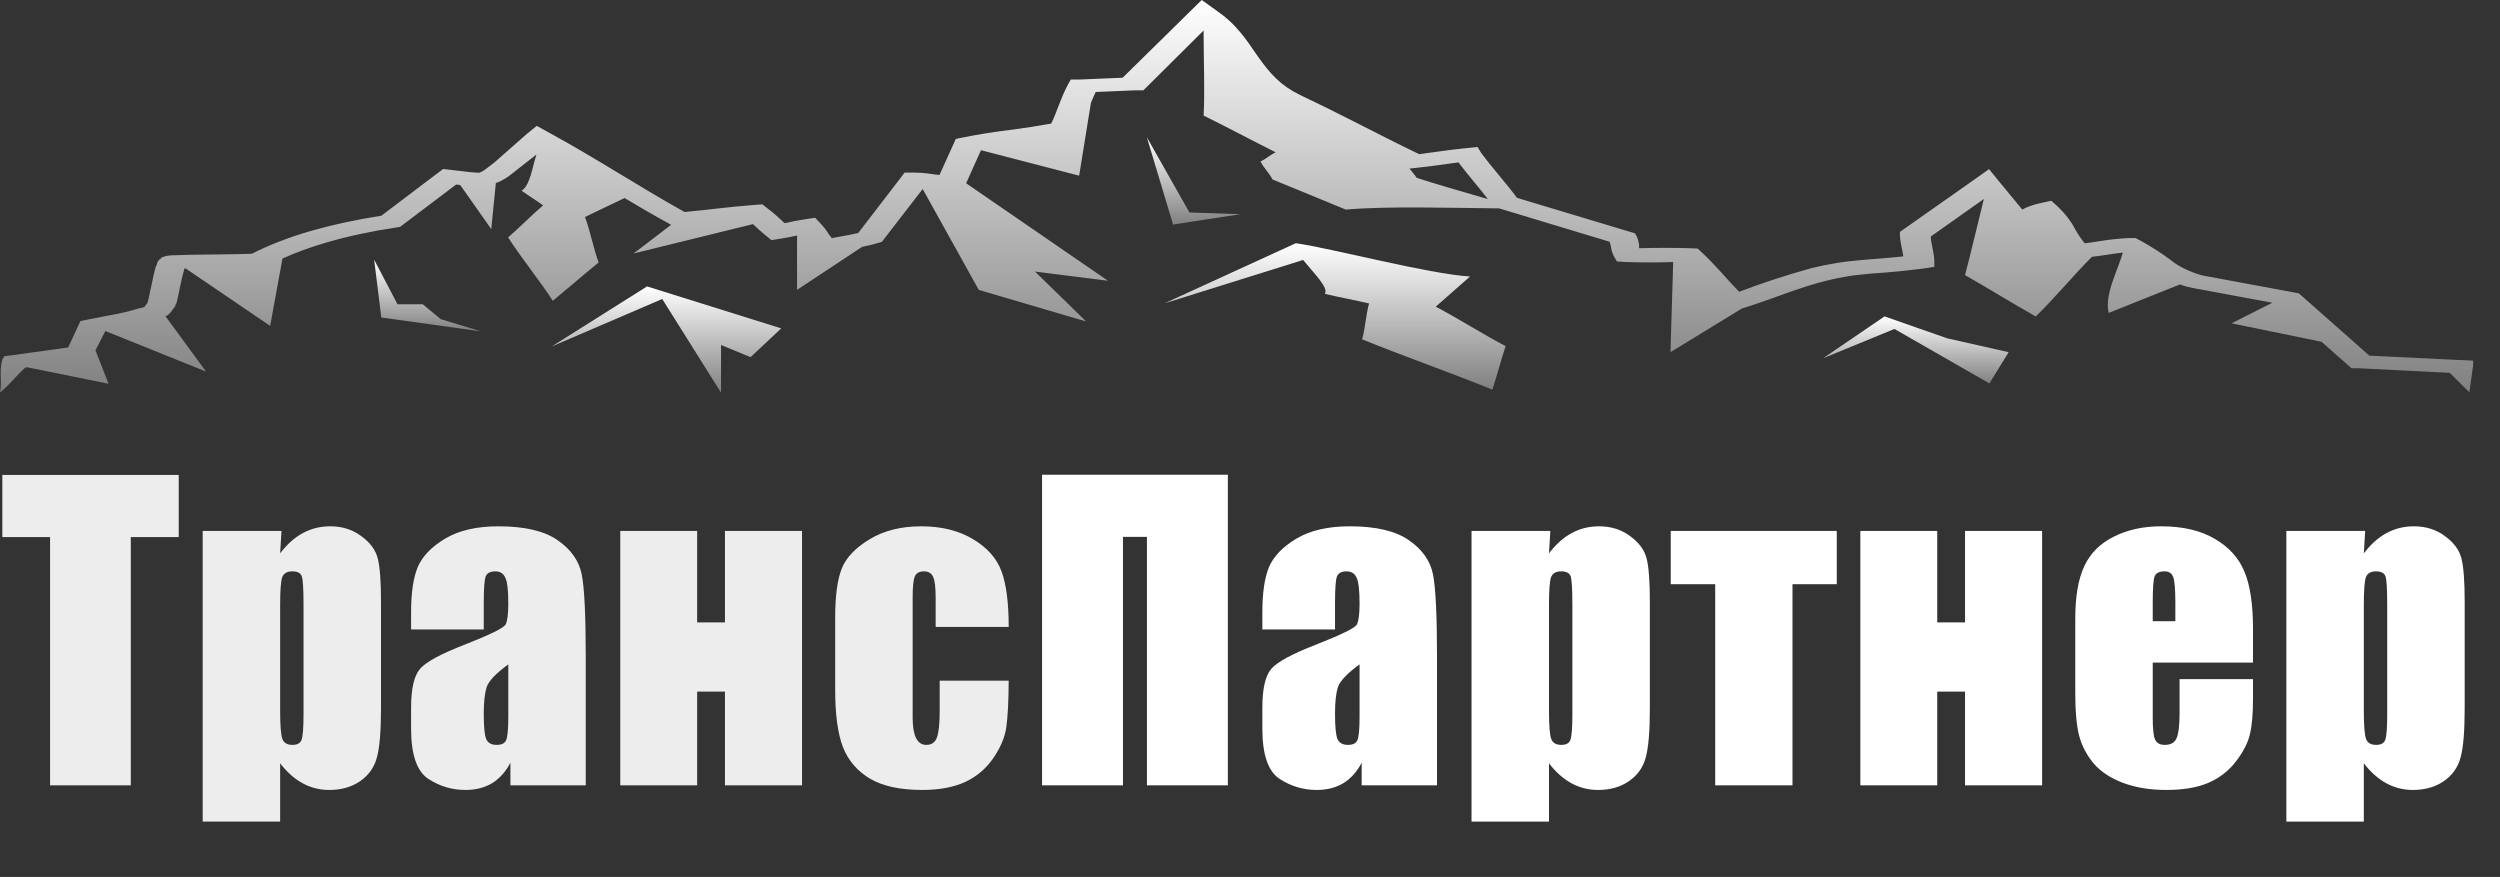
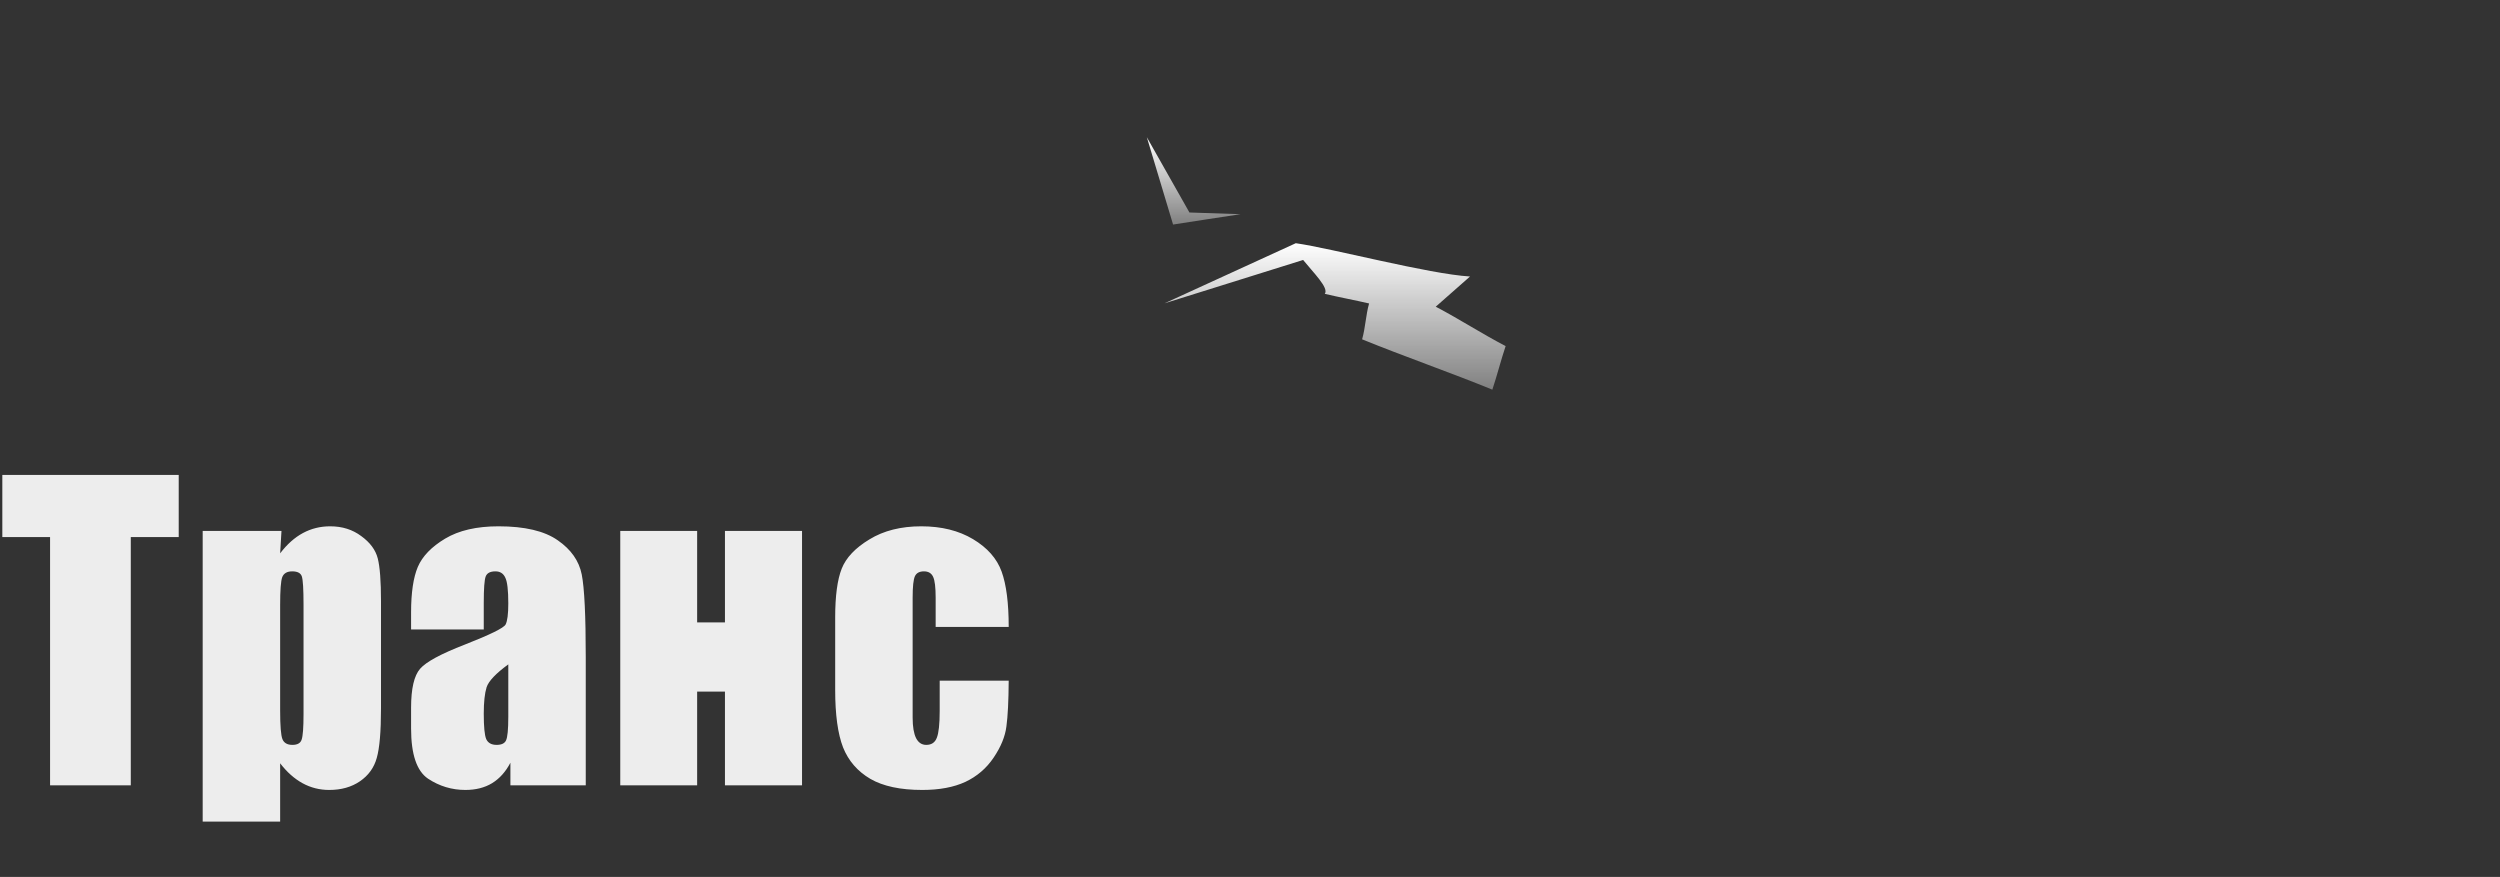
<svg xmlns="http://www.w3.org/2000/svg" width="191" height="67" viewBox="0 0 191 67" fill="none">
  <rect x="0" y="0" width="191" height="67" fill="#333333" stroke="none" />
  <path d="M13.654 36.284V41.03H9.992V60H3.825V41.03H0.178V36.284H13.654ZM21.505 40.562L21.403 42.275C21.93 41.582 22.511 41.065 23.146 40.723C23.781 40.381 24.474 40.21 25.226 40.21C26.144 40.21 26.935 40.459 27.599 40.957C28.273 41.445 28.693 42.012 28.859 42.656C29.025 43.301 29.108 44.395 29.108 45.938V54.126C29.108 55.894 29 57.153 28.785 57.905C28.581 58.648 28.151 59.243 27.497 59.692C26.852 60.132 26.071 60.352 25.153 60.352C24.42 60.352 23.742 60.181 23.117 59.839C22.492 59.497 21.92 58.989 21.403 58.315V62.769H15.485V40.562H21.505ZM23.19 46.216C23.19 45.015 23.146 44.287 23.058 44.033C22.97 43.779 22.726 43.652 22.326 43.652C21.935 43.652 21.681 43.799 21.564 44.092C21.456 44.385 21.403 45.093 21.403 46.216V54.273C21.403 55.444 21.461 56.177 21.578 56.47C21.696 56.763 21.95 56.909 22.34 56.909C22.721 56.909 22.956 56.777 23.043 56.514C23.141 56.24 23.19 55.586 23.19 54.551V46.216ZM36.959 48.091H31.407V46.787C31.407 45.283 31.578 44.126 31.92 43.315C32.271 42.495 32.969 41.773 34.014 41.148C35.059 40.523 36.417 40.21 38.087 40.21C40.089 40.21 41.597 40.566 42.613 41.279C43.629 41.982 44.239 42.852 44.444 43.887C44.649 44.912 44.752 47.031 44.752 50.244V60H38.995V58.272C38.634 58.965 38.165 59.487 37.589 59.839C37.022 60.181 36.344 60.352 35.553 60.352C34.517 60.352 33.565 60.063 32.696 59.487C31.837 58.901 31.407 57.627 31.407 55.664V54.067C31.407 52.612 31.637 51.621 32.096 51.094C32.554 50.566 33.692 49.951 35.509 49.248C37.452 48.486 38.492 47.974 38.629 47.71C38.765 47.446 38.834 46.909 38.834 46.099C38.834 45.083 38.756 44.424 38.599 44.121C38.453 43.809 38.204 43.652 37.852 43.652C37.452 43.652 37.203 43.784 37.105 44.048C37.008 44.302 36.959 44.971 36.959 46.055V48.091ZM38.834 50.757C37.886 51.45 37.335 52.031 37.178 52.5C37.032 52.969 36.959 53.643 36.959 54.522C36.959 55.527 37.022 56.177 37.149 56.47C37.286 56.763 37.55 56.909 37.94 56.909C38.311 56.909 38.551 56.797 38.658 56.572C38.775 56.338 38.834 55.732 38.834 54.756V50.757ZM61.275 60H55.386V52.837H53.262V60H47.388V40.562H53.262V47.549H55.386V40.562H61.275V60ZM77.065 47.9H71.484V45.659C71.484 44.878 71.421 44.351 71.294 44.077C71.167 43.794 70.932 43.652 70.59 43.652C70.249 43.652 70.019 43.774 69.902 44.019C69.785 44.263 69.726 44.81 69.726 45.659V54.829C69.726 55.523 69.814 56.045 69.99 56.397C70.166 56.738 70.424 56.909 70.766 56.909C71.167 56.909 71.435 56.728 71.572 56.367C71.718 56.006 71.792 55.322 71.792 54.316V52.002H77.065C77.055 53.555 76.997 54.722 76.889 55.503C76.792 56.274 76.465 57.07 75.908 57.891C75.361 58.701 74.643 59.316 73.754 59.736C72.866 60.147 71.767 60.352 70.459 60.352C68.789 60.352 67.465 60.068 66.489 59.502C65.512 58.926 64.819 58.125 64.409 57.1C64.008 56.065 63.808 54.6 63.808 52.705V47.183C63.808 45.532 63.974 44.287 64.306 43.447C64.638 42.607 65.346 41.86 66.43 41.206C67.514 40.542 68.833 40.21 70.385 40.21C71.928 40.21 73.247 40.537 74.34 41.191C75.434 41.846 76.162 42.671 76.523 43.667C76.884 44.663 77.065 46.074 77.065 47.9Z" fill="#EDEDED" />
-   <path d="M93.808 60H87.626V41.016H85.795V60H79.613V36.27H93.808V60ZM101.996 48.091H96.444V46.787C96.444 45.283 96.615 44.126 96.956 43.315C97.308 42.495 98.006 41.773 99.051 41.148C100.096 40.523 101.454 40.21 103.123 40.21C105.125 40.21 106.634 40.566 107.65 41.279C108.665 41.982 109.276 42.852 109.481 43.887C109.686 44.912 109.788 47.031 109.788 50.244V60H104.032V58.272C103.67 58.965 103.202 59.487 102.625 59.839C102.059 60.181 101.38 60.352 100.589 60.352C99.554 60.352 98.602 60.063 97.733 59.487C96.873 58.901 96.444 57.627 96.444 55.664V54.067C96.444 52.612 96.673 51.621 97.132 51.094C97.591 50.566 98.729 49.951 100.545 49.248C102.489 48.486 103.529 47.974 103.665 47.71C103.802 47.446 103.871 46.909 103.871 46.099C103.871 45.083 103.792 44.424 103.636 44.121C103.49 43.809 103.241 43.652 102.889 43.652C102.489 43.652 102.24 43.784 102.142 44.048C102.044 44.302 101.996 44.971 101.996 46.055V48.091ZM103.871 50.757C102.923 51.45 102.371 52.031 102.215 52.5C102.069 52.969 101.996 53.643 101.996 54.522C101.996 55.527 102.059 56.177 102.186 56.47C102.323 56.763 102.586 56.909 102.977 56.909C103.348 56.909 103.587 56.797 103.695 56.572C103.812 56.338 103.871 55.732 103.871 54.756V50.757ZM118.445 40.562L118.343 42.275C118.87 41.582 119.451 41.065 120.086 40.723C120.721 40.381 121.414 40.21 122.166 40.21C123.084 40.21 123.875 40.459 124.539 40.957C125.213 41.445 125.633 42.012 125.799 42.656C125.965 43.301 126.048 44.395 126.048 45.938V54.126C126.048 55.894 125.94 57.153 125.725 57.905C125.52 58.648 125.091 59.243 124.436 59.692C123.792 60.132 123.011 60.352 122.093 60.352C121.36 60.352 120.681 60.181 120.056 59.839C119.431 59.497 118.86 58.989 118.343 58.315V62.769H112.425V40.562H118.445ZM120.13 46.216C120.13 45.015 120.086 44.287 119.998 44.033C119.91 43.779 119.666 43.652 119.265 43.652C118.875 43.652 118.621 43.799 118.504 44.092C118.396 44.385 118.343 45.093 118.343 46.216V54.273C118.343 55.444 118.401 56.177 118.518 56.47C118.636 56.763 118.889 56.909 119.28 56.909C119.661 56.909 119.895 56.777 119.983 56.514C120.081 56.24 120.13 55.586 120.13 54.551V46.216ZM140.329 40.562V44.634H136.946V60H131.042V44.634H127.644V40.562H140.329ZM156.017 60H150.129V52.837H148.004V60H142.13V40.562H148.004V47.549H150.129V40.562H156.017V60ZM172.13 50.625H164.469V54.829C164.469 55.708 164.532 56.274 164.659 56.528C164.786 56.782 165.03 56.909 165.392 56.909C165.841 56.909 166.139 56.743 166.285 56.411C166.441 56.069 166.52 55.415 166.52 54.448V51.885H172.13V53.32C172.13 54.522 172.052 55.444 171.896 56.089C171.749 56.733 171.397 57.422 170.841 58.154C170.284 58.887 169.576 59.438 168.717 59.81C167.867 60.171 166.798 60.352 165.509 60.352C164.259 60.352 163.155 60.171 162.198 59.81C161.241 59.448 160.494 58.955 159.957 58.33C159.43 57.695 159.063 57.002 158.858 56.25C158.653 55.488 158.551 54.385 158.551 52.94V47.27C158.551 45.571 158.78 44.233 159.239 43.257C159.698 42.27 160.45 41.519 161.495 41.001C162.54 40.474 163.741 40.21 165.099 40.21C166.759 40.21 168.126 40.527 169.2 41.162C170.284 41.787 171.041 42.622 171.471 43.667C171.91 44.702 172.13 46.162 172.13 48.047V50.625ZM166.197 47.461V46.04C166.197 45.034 166.144 44.385 166.036 44.092C165.929 43.799 165.709 43.652 165.377 43.652C164.967 43.652 164.713 43.779 164.615 44.033C164.518 44.277 164.469 44.946 164.469 46.04V47.461H166.197ZM180.699 40.562L180.596 42.275C181.123 41.582 181.704 41.065 182.339 40.723C182.974 40.381 183.667 40.21 184.419 40.21C185.337 40.21 186.128 40.459 186.792 40.957C187.466 41.445 187.886 42.012 188.052 42.656C188.218 43.301 188.301 44.395 188.301 45.938V54.126C188.301 55.894 188.194 57.153 187.979 57.905C187.774 58.648 187.344 59.243 186.69 59.692C186.045 60.132 185.264 60.352 184.346 60.352C183.614 60.352 182.935 60.181 182.31 59.839C181.685 59.497 181.114 58.989 180.596 58.315V62.769H174.678V40.562H180.699ZM182.383 46.216C182.383 45.015 182.339 44.287 182.251 44.033C182.163 43.779 181.919 43.652 181.519 43.652C181.128 43.652 180.874 43.799 180.757 44.092C180.65 44.385 180.596 45.093 180.596 46.216V54.273C180.596 55.444 180.655 56.177 180.772 56.47C180.889 56.763 181.143 56.909 181.534 56.909C181.914 56.909 182.149 56.777 182.237 56.514C182.334 56.24 182.383 55.586 182.383 54.551V46.216Z" fill="white" />
-   <path d="M187.932 27.508L181.017 27.171L175.808 22.567L175.626 22.41L175.235 22.337L171.628 21.669L169.817 21.332L168.919 21.164L168.463 21.085L168.137 21.012C167.188 20.72 166.412 20.335 165.871 19.89C165.171 19.361 164.383 18.854 163.514 18.374L163.15 18.189H162.603C161.817 18.231 161.047 18.316 160.311 18.441C159.933 18.503 159.594 18.548 159.269 18.587C158.972 18.219 158.72 17.844 158.514 17.464C158.214 16.885 157.778 16.321 157.211 15.78L156.716 15.337L155.727 15.556C155.253 15.671 154.836 15.825 154.503 16.011L152.731 13.866L151.963 12.923L150.765 13.771L145.321 17.599L145.152 17.717V17.869C145.152 18.486 145.348 19.059 145.413 19.587C144.501 19.693 143.511 19.755 142.456 19.845C142.118 19.873 141.766 19.906 141.428 19.946L140.881 20.008L140.373 20.086C139.688 20.195 139.026 20.328 138.393 20.485C136.449 21.026 134.604 21.63 132.872 22.292C131.908 21.31 131.088 20.266 129.968 19.238L129.707 18.991L129.134 18.963C127.833 18.928 126.528 18.928 125.227 18.963C125.227 18.89 125.227 18.817 125.227 18.733C125.204 18.49 125.135 18.247 125.019 18.009L124.902 17.818L124.55 17.717L115.903 15.118C115.017 13.928 113.976 12.794 113.142 11.654L112.882 11.227L111.918 11.329C110.616 11.458 109.509 11.643 108.428 11.778C106.865 11.031 105.355 10.262 103.831 9.482L101.304 8.213L100.002 7.584L99.364 7.275L98.817 6.989L98.322 6.675L97.879 6.344C97.598 6.106 97.346 5.863 97.124 5.614C96.668 5.114 96.291 4.586 95.913 4.042C95.535 3.497 95.158 2.919 94.689 2.386C94.454 2.111 94.194 1.824 93.894 1.561C93.594 1.286 93.255 1.02 92.879 0.763L91.811 0L90.977 0.82L85.768 5.939L82.552 6.074H81.809L81.614 6.422C81.041 7.461 80.781 8.488 80.312 9.442C79.333 9.621 78.333 9.776 77.316 9.908C76.017 10.064 74.75 10.265 73.527 10.509L73.019 10.616L72.915 10.851L71.782 13.361L71.625 13.355L70.883 13.254C70.562 13.212 70.229 13.19 69.893 13.187H69.112L68.852 13.529L65.57 17.801C65.149 17.899 64.714 17.986 64.267 18.059L63.525 18.194C63.525 18.11 63.408 18.026 63.343 17.936C63.167 17.634 62.941 17.337 62.666 17.049L62.275 16.634L61.337 16.78C60.884 16.846 60.448 16.933 60.035 17.038H59.931C59.54 16.678 59.15 16.297 58.629 15.915L58.251 15.612L57.509 15.668C55.66 15.803 53.98 16.05 52.3 16.196C48.809 14.253 45.645 12.154 42.025 10.178L41.009 9.616L40.24 10.239L37.766 12.418L37.414 12.687L37.089 12.934C37 13.001 36.9 13.065 36.789 13.125C36.742 13.149 36.69 13.172 36.633 13.192C36.582 13.197 36.528 13.197 36.477 13.192C36.31 13.187 36.145 13.176 35.982 13.159L34.68 13.007L33.859 12.912L33.429 13.232L29.132 16.482C27.242 16.773 25.44 17.161 23.767 17.639C22.075 18.129 20.55 18.718 19.235 19.39C17.75 19.441 16.213 19.435 14.612 19.463L13.309 19.502H13.114C12.891 19.516 12.68 19.555 12.502 19.614C12.436 19.634 12.379 19.659 12.333 19.688V19.716L12.268 19.761L12.163 19.845C12.1 19.922 12.047 20 12.007 20.081C12.007 20.204 11.929 20.305 11.89 20.406C11.773 20.81 11.694 21.203 11.616 21.591L11.369 22.747L11.291 23.017C11.291 23.061 11.291 23.101 11.291 23.095C11.271 23.133 11.245 23.171 11.213 23.207L11.017 23.466L10.549 23.578L10.002 23.735C9.679 23.823 9.344 23.901 8.999 23.971C8.269 24.122 7.475 24.252 6.642 24.425L6.147 24.527L6.03 24.774L5.209 26.547L0.86 27.148L0.326 27.221L0.182 27.463C-0.091 28.378 0.182 29.147 0 29.994C0.768 29.366 1.302 28.63 1.953 28.069H2.136L8.296 29.321L7.293 26.767L8.048 25.29L15.745 28.389L12.645 24.167C12.72 24.133 12.785 24.095 12.841 24.055C12.927 23.987 12.997 23.916 13.049 23.842L13.27 23.55C13.316 23.497 13.356 23.442 13.387 23.387C13.387 23.28 13.453 23.23 13.479 23.174L13.557 22.865L13.804 21.692C13.882 21.31 13.973 20.922 14.078 20.569C14.072 20.552 14.072 20.535 14.078 20.518H14.195L20.641 24.897L21.579 19.755C22.599 19.291 23.735 18.877 24.965 18.52C26.581 18.05 28.332 17.672 30.174 17.397L30.564 17.335L30.773 17.178L34.849 14.096L35.162 14.136L37.532 17.504L37.883 13.984C38.05 13.929 38.199 13.865 38.326 13.793C38.514 13.696 38.684 13.593 38.834 13.484C38.964 13.389 39.094 13.293 39.212 13.198L39.55 12.928L40.983 11.806C40.657 12.828 40.488 14.18 39.85 14.568C40.358 14.944 40.996 15.314 41.491 15.691C40.605 16.443 39.706 17.375 38.821 18.138C39.811 19.693 41.243 21.433 42.233 22.983C43.353 22.062 44.603 20.973 45.736 20.052C45.319 18.93 45.111 17.689 44.694 16.578L47.716 15.129C48.822 15.791 49.956 16.454 51.141 17.1L51.271 17.178L48.406 19.367L57.522 17.122C57.821 17.403 58.134 17.683 58.485 17.981L58.941 18.346L59.905 18.189C60.245 18.133 60.575 18.067 60.895 17.992V22.146L65.869 18.857C66.293 18.776 66.698 18.678 67.081 18.565L67.38 18.475L67.497 18.318L70.493 14.439L74.777 22.146L82.981 24.56L79.075 20.748L84.648 21.45L73.813 14.001L74.946 11.475L82.447 13.422L83.346 7.859C83.463 7.579 83.58 7.298 83.711 7.028L86.758 6.899H87.357L87.617 6.641L91.954 2.33C91.954 4.306 92.058 7.191 91.954 8.83C93.738 9.706 95.679 10.745 97.463 11.637C97.033 11.834 96.733 12.143 96.304 12.334C96.512 12.788 97.007 13.254 97.215 13.709C99.052 14.45 100.992 15.27 102.815 16.011C106.058 15.735 110.837 15.887 114.536 15.921L122.974 18.469C123.025 18.605 123.06 18.742 123.079 18.879C123.114 19.138 123.201 19.396 123.339 19.648L123.534 19.979L124.264 20.019C125.451 20.061 126.644 20.061 127.832 20.019L127.624 26.907L133.067 23.578L133.184 23.538C135.489 22.826 137.404 21.967 139.565 21.439C140.092 21.305 140.645 21.193 141.219 21.102L141.649 21.04L142.079 20.99C142.379 20.953 142.683 20.923 142.99 20.9C144.361 20.81 145.715 20.677 147.041 20.502L147.783 20.389V20.024C147.783 19.311 147.535 18.666 147.509 18.071L151.559 15.208V15.236C151.117 16.987 150.557 19.435 150.127 21.018C151.937 22.045 153.721 23.157 155.531 24.178C156.964 22.797 158.396 21.035 159.829 19.62C160.272 19.57 160.675 19.508 161.053 19.452C161.424 19.392 161.802 19.342 162.186 19.3C161.769 20.737 160.767 22.528 161.105 23.909C162.902 23.179 164.739 22.461 166.549 21.731C166.737 21.801 166.937 21.865 167.148 21.922L167.708 22.04L168.164 22.118L169.062 22.287L170.872 22.623L173.607 23.129L170.495 24.701L177.371 26.115L179.389 27.901L179.65 28.136H180.236L187.164 28.484L188.661 29.977L188.948 27.906V27.552L187.932 27.502V27.508ZM107.686 12.878L108.272 12.816C109.418 12.698 110.446 12.536 111.423 12.406C112.152 13.366 112.973 14.298 113.676 15.213C111.762 14.652 109.392 13.973 108.233 13.585C108.089 13.366 107.868 13.119 107.686 12.878Z" fill="url(#paint0_linear_25:653)" />
  <path d="M112.309 21.125C109.144 20.934 101.786 18.98 98.999 18.581L88.972 23.174L99.559 19.861C100.341 20.833 101.552 22.006 101.213 22.449C102.294 22.708 103.518 22.932 104.599 23.185C104.352 24.038 104.313 25.071 104.065 25.924C107.126 27.176 110.967 28.518 114.015 29.77C114.366 28.72 114.679 27.491 115.03 26.441C113.207 25.492 111.501 24.381 109.691 23.432L112.309 21.125Z" fill="url(#paint1_linear_25:653)" />
-   <path d="M42.142 26.475L50.594 22.843L55.087 30V26.357L57.34 27.289L59.684 25.088L49.435 21.883L42.142 26.475Z" fill="url(#paint2_linear_25:653)" />
-   <path d="M143.98 24.173L139.279 27.373L144.735 25.133L151.989 29.293L153.461 26.907L148.773 25.851L143.98 24.173Z" fill="url(#paint3_linear_25:653)" />
  <path d="M94.78 16.364L90.873 16.235L87.617 10.481L89.623 17.156C89.623 17.156 94.715 16.364 94.78 16.364Z" fill="url(#paint4_linear_25:653)" />
-   <path d="M32.297 23.247H30.369L28.585 19.839L29.132 24.257L36.75 25.318L33.677 24.386L32.297 23.247Z" fill="url(#paint5_linear_25:653)" />
  <defs>
    <linearGradient id="paint0_linear_25:653" x1="94.474" y1="0" x2="94.474" y2="29.994" gradientUnits="userSpaceOnUse">
      <stop stop-color="white" />
      <stop offset="1" stop-color="white" stop-opacity="0.38" />
    </linearGradient>
    <linearGradient id="paint1_linear_25:653" x1="102.001" y1="18.581" x2="102.001" y2="29.77" gradientUnits="userSpaceOnUse">
      <stop stop-color="white" />
      <stop offset="1" stop-color="white" stop-opacity="0.38" />
    </linearGradient>
    <linearGradient id="paint2_linear_25:653" x1="50.913" y1="21.883" x2="50.913" y2="30" gradientUnits="userSpaceOnUse">
      <stop stop-color="white" />
      <stop offset="1" stop-color="white" stop-opacity="0.38" />
    </linearGradient>
    <linearGradient id="paint3_linear_25:653" x1="146.37" y1="24.173" x2="146.37" y2="29.293" gradientUnits="userSpaceOnUse">
      <stop stop-color="white" />
      <stop offset="1" stop-color="white" stop-opacity="0.38" />
    </linearGradient>
    <linearGradient id="paint4_linear_25:653" x1="91.199" y1="10.481" x2="91.199" y2="17.156" gradientUnits="userSpaceOnUse">
      <stop stop-color="white" />
      <stop offset="1" stop-color="white" stop-opacity="0.38" />
    </linearGradient>
    <linearGradient id="paint5_linear_25:653" x1="32.668" y1="19.839" x2="32.668" y2="25.318" gradientUnits="userSpaceOnUse">
      <stop stop-color="white" />
      <stop offset="1" stop-color="white" stop-opacity="0.38" />
    </linearGradient>
  </defs>
</svg>